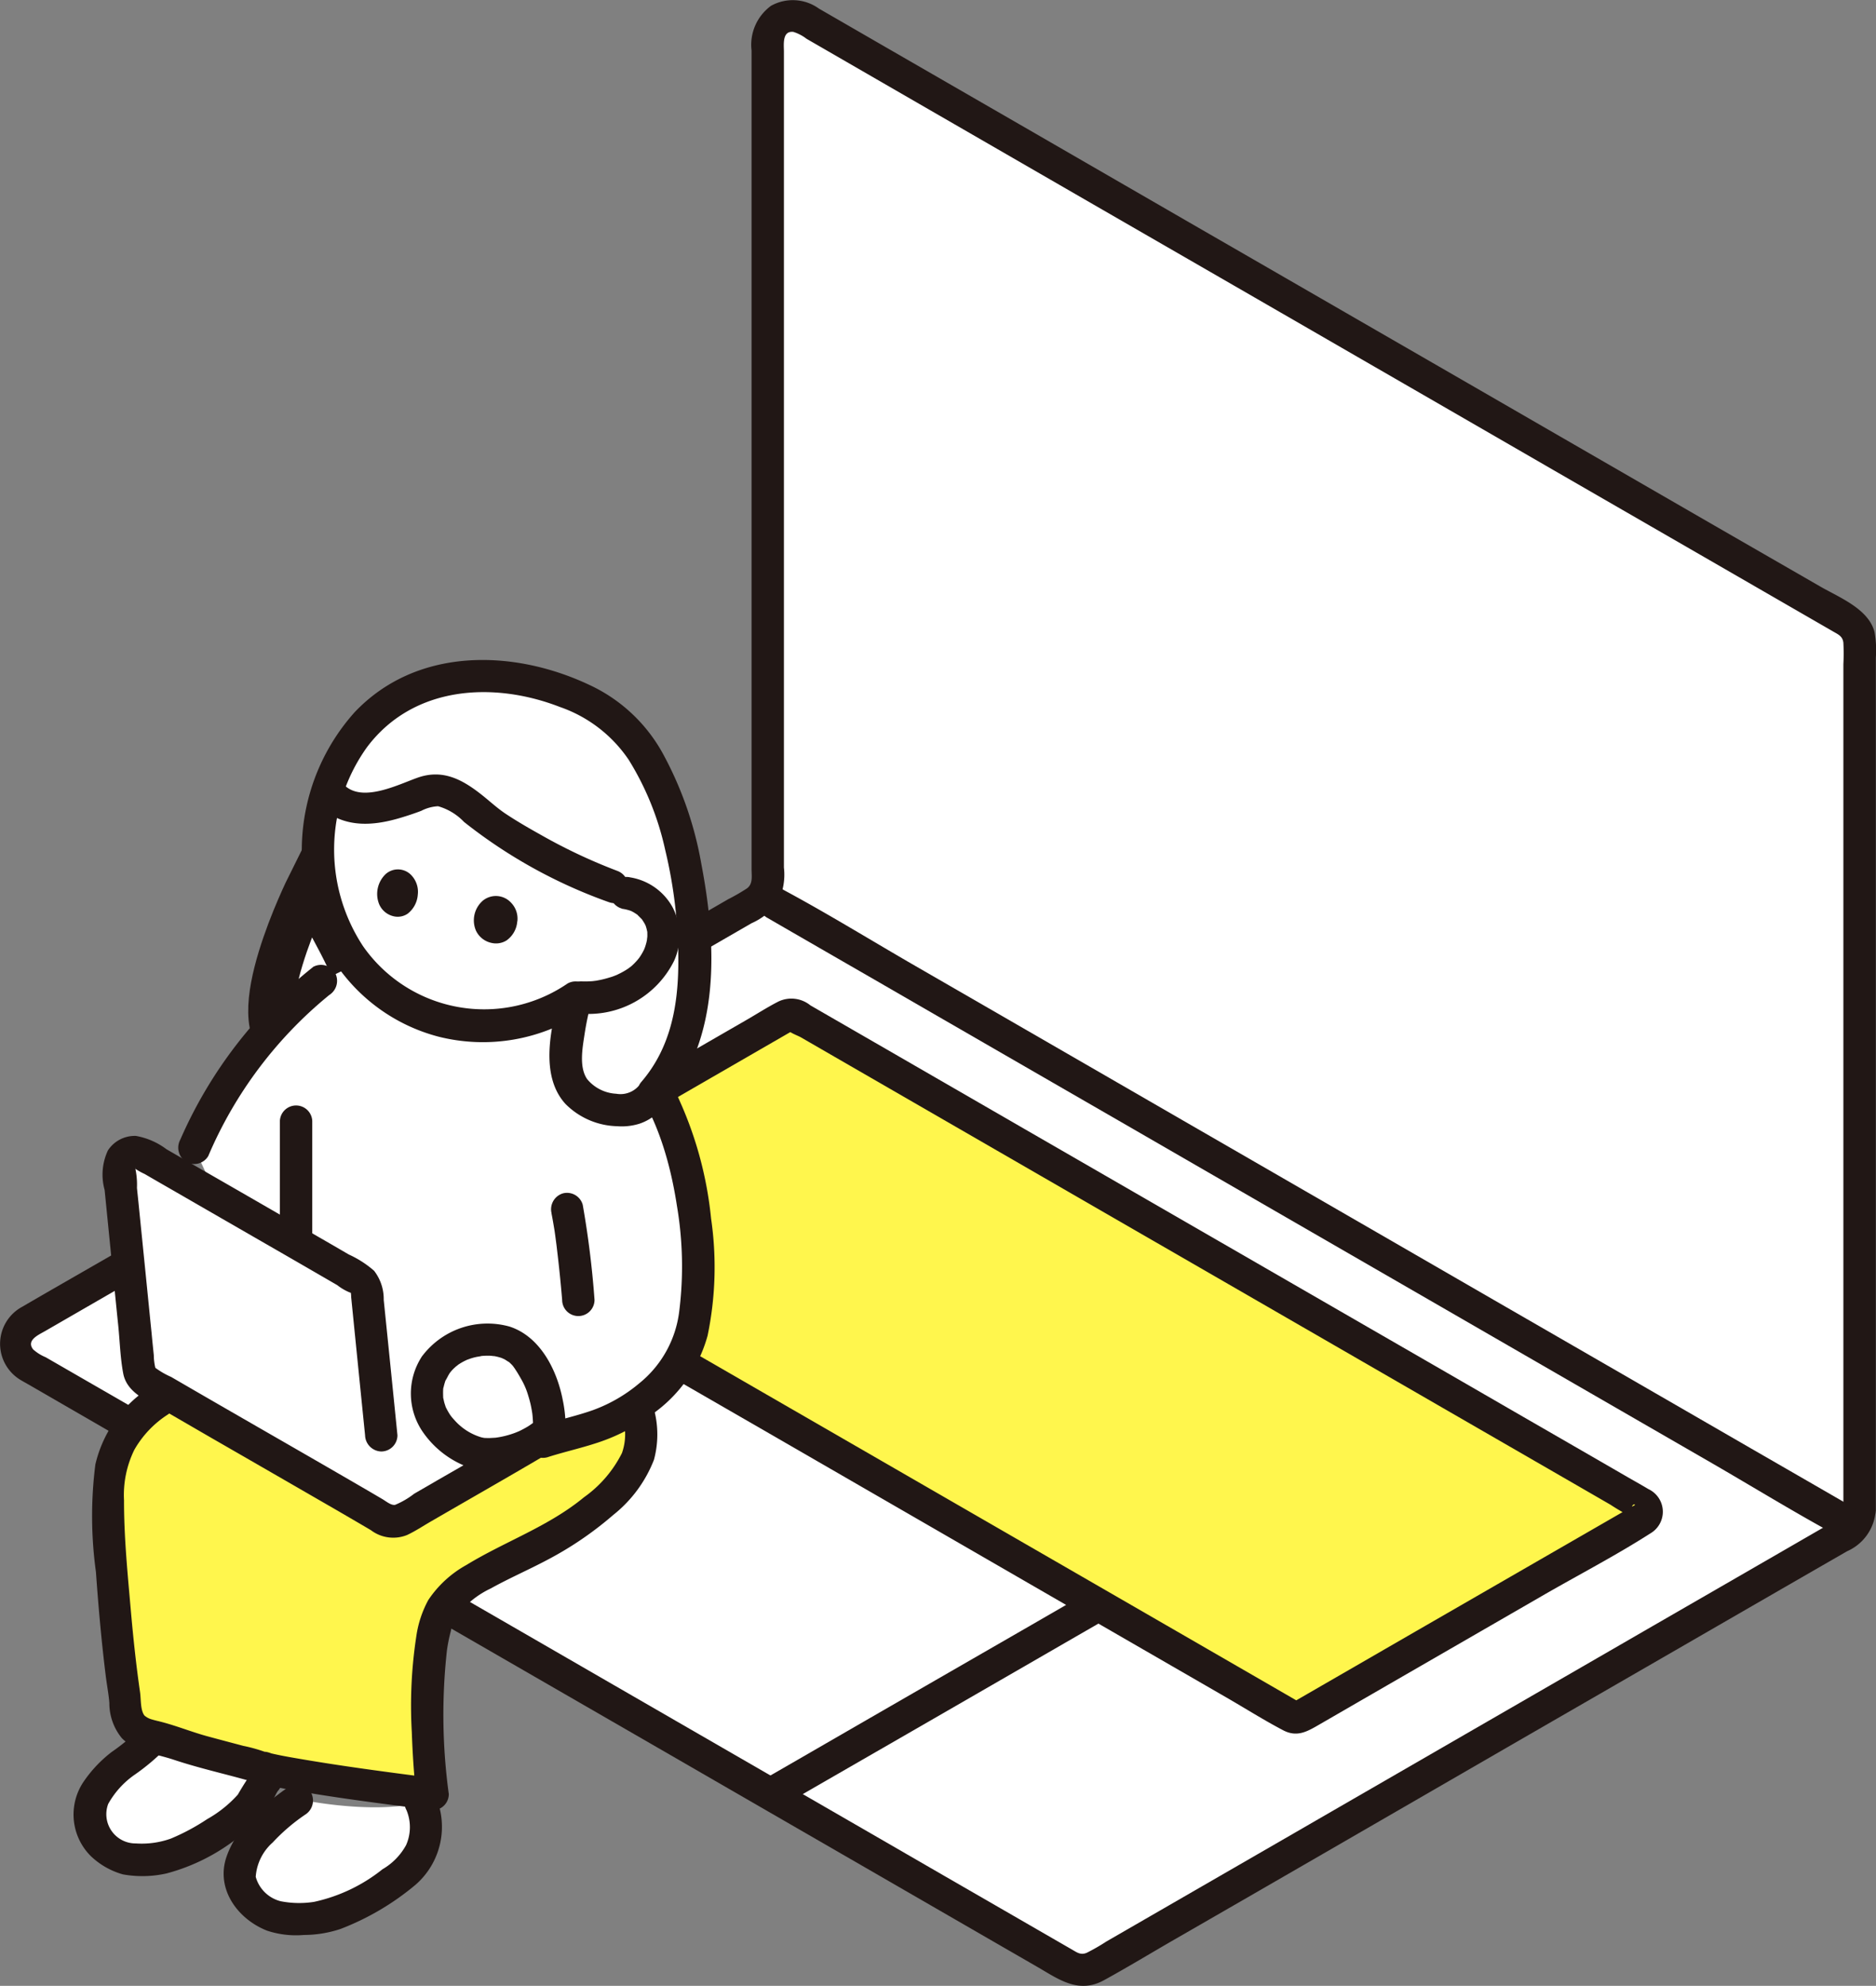
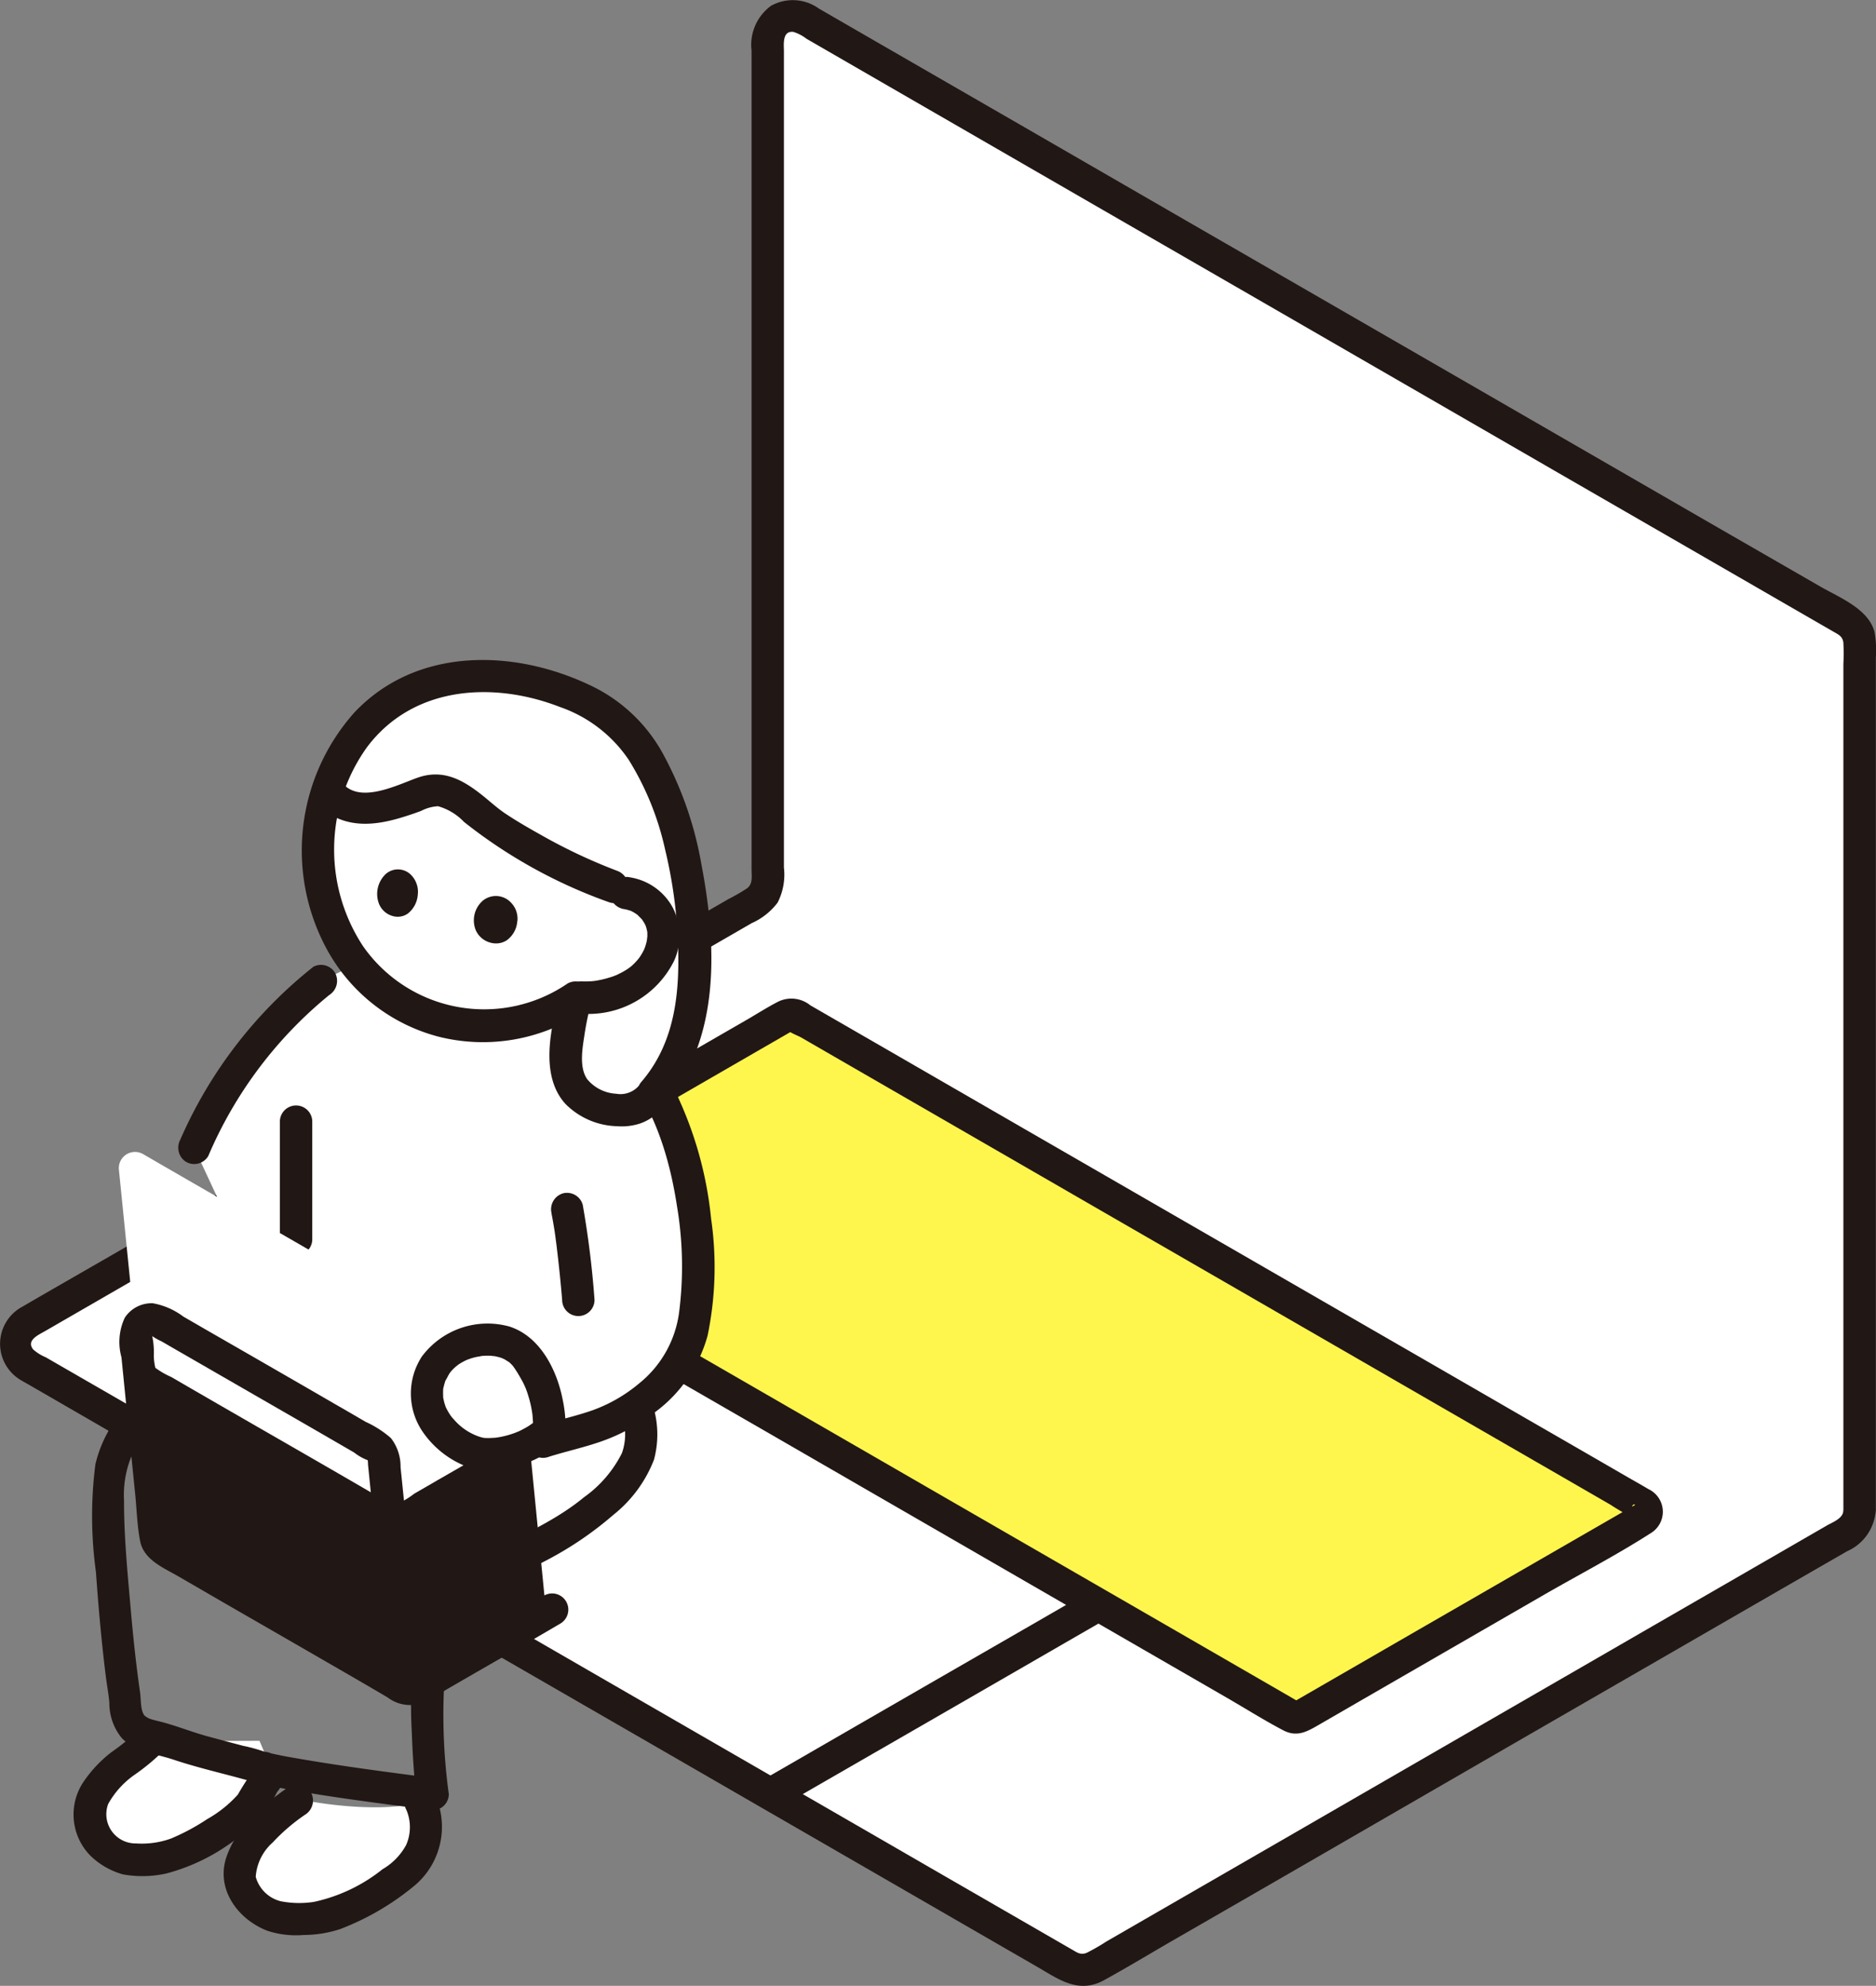
<svg xmlns="http://www.w3.org/2000/svg" width="122.962" height="130.183" viewBox="0 0 122.962 130.183">
  <rect x="0" y="0" width="122.962" height="130.183" fill="#808080" stroke="none" />
  <g id="レイヤー_1" data-name="レイヤー 1" transform="translate(-0.026 -0.01)">
    <g id="グループ_43" data-name="グループ 43" transform="translate(0.026 0.01)">
-       <path id="パス_36" data-name="パス 36" d="M36.024,109.54S31.468,118.685,34.651,120s4.615-3.045,4.493-4.244S36.024,109.54,36.024,109.54Z" transform="translate(-15.753 -51.439)" fill="#fff" stroke="#211715" stroke-miterlimit="10" stroke-width="3" />
      <path id="パス_37" data-name="パス 37" d="M11.435,221.151a1.911,1.911,0,0,1-.138-.276,3.13,3.13,0,0,1,.732-3.262A26.681,26.681,0,0,1,14.9,215.1a1.432,1.432,0,0,0,.44-.414,2.72,2.72,0,0,0,.865.212c1.289.074,3.3.037,6.031.032l.355.843a3.351,3.351,0,0,1-.207,2.111,5.724,5.724,0,0,1-1.9,2.334,17.929,17.929,0,0,1-3.963,2.217,7.616,7.616,0,0,1-2.827.26,3.871,3.871,0,0,1-2.265-1.549Z" transform="translate(-5.227 -100.811)" fill="#fff" />
      <path id="パス_38" data-name="パス 38" d="M30.292,228.932a3.524,3.524,0,0,1-.345-.467c-.674-1.146-.191-2.345.61-3.411a12.333,12.333,0,0,1,2.965-2.684c1.92.4,5.639.854,7.968.18a4.091,4.091,0,0,1,.276,2.467,4.007,4.007,0,0,1-1.634,2.424,23.439,23.439,0,0,1-4.063,2.361,8.551,8.551,0,0,1-3.687.345A3.671,3.671,0,0,1,30.292,228.932Z" transform="translate(-13.925 -104.417)" fill="#fff" />
      <g id="_lt_パス_gt_" data-name="&amp;lt;パス&amp;gt;" transform="translate(1.01 1.031)">
        <path id="パス_39" data-name="パス 39" d="M122.811,99.975V43.02A1.624,1.624,0,0,0,122,41.614L53.687,2.175A1.622,1.622,0,0,0,51.252,3.58V58.658a1.624,1.624,0,0,1-.812,1.406L2.742,87.605a1.623,1.623,0,0,0,0,2.811l68.313,39.44a1.615,1.615,0,0,0,1.623,0L122,101.381a1.624,1.624,0,0,0,.812-1.406Z" transform="translate(-1.93 -1.954)" fill="#fff" />
      </g>
      <g id="_lt_パス_gt_2" data-name="&amp;lt;パス&amp;gt;" transform="translate(28.853 66.48)">
        <path id="パス_40" data-name="パス 40" d="M54.684,139.3l55.592,32.1a.527.527,0,0,0,.53,0l22.476-12.975a.528.528,0,0,0,0-.918l-55.592-32.1a.527.527,0,0,0-.53,0L54.684,138.382A.528.528,0,0,0,54.684,139.3Z" transform="translate(-54.417 -125.335)" fill="#fff64d" />
      </g>
      <path id="パス_41" data-name="パス 41" d="M57.24,165.869c.711-.408,1.262-.732,1.629-.939q15.349,8.864,30.7,17.723c-3.2,1.846-21.484,12.4-21.489,12.407-7.75-4.472-24.072-13.9-30.7-17.723l19.855-11.463Z" transform="translate(-17.565 -77.446)" fill="#fff" />
      <g id="_lt_パス_gt_3" data-name="&amp;lt;パス&amp;gt;" transform="translate(50.332 1.031)">
        <path id="パス_42" data-name="パス 42" d="M94.91,59.353V3.58a1.622,1.622,0,0,1,2.435-1.406l68.313,39.44a1.624,1.624,0,0,1,.812,1.406v57.65" transform="translate(-94.91 -1.954)" fill="#fff" />
      </g>
      <g id="_lt_パス_gt_4" data-name="&amp;lt;パス&amp;gt;" transform="translate(27.796 65.443)">
        <path id="パス_43" data-name="パス 43" d="M53.213,139.3l2.976,1.719q3.851,2.22,7.7,4.445,5.26,3.04,10.524,6.074l11.617,6.71L96.849,164.5l8.185,4.726c1.231.711,2.445,1.48,3.7,2.138.9.472,1.565.09,2.318-.345l3.522-2.037,11.108-6.413c2.366-1.369,4.827-2.642,7.129-4.116a1.64,1.64,0,0,0-.138-2.9c-.5-.3-1.013-.583-1.517-.875q-3.342-1.934-6.689-3.862-5.013-2.9-10.031-5.793l-11.532-6.657-11.14-6.429-9.018-5.209-5-2.886a1.974,1.974,0,0,0-2.085-.255c-.721.366-1.416.817-2.117,1.22q-5.156,2.976-10.307,5.952l-9.182,5.3c-.26.149-.525.292-.78.451a1.611,1.611,0,0,0-.292,2.631,1.1,1.1,0,0,0,1.5,0,1.068,1.068,0,0,0,0-1.5c.345.265-.525.833-.122.695a2.352,2.352,0,0,0,.334-.191l1.241-.716,4.265-2.461q5.514-3.183,11.023-6.366l4.106-2.371,1.093-.631a1.445,1.445,0,0,0,.265-.154c.2-.2-.26.281-.472-.032.143.212.684.4.9.52l2.239,1.294,17.887,10.328q10.988,6.342,21.977,12.689l8.28,4.779,2.689,1.554a14.308,14.308,0,0,0,1.432.828c.4.17-.085.032-.085-.355,0-.679.446-.5.149-.393a2.3,2.3,0,0,0-.35.2l-3.183,1.835L117.388,164.9q-3.883,2.244-7.771,4.488a1.272,1.272,0,0,0-.249.143c-.17.186.488.032.483.021-.048-.069-.212-.122-.281-.164l-1.623-.939q-8.235-4.758-16.471-9.511-11.108-6.413-22.21-12.821-7.153-4.13-14.3-8.254c-.233-.133-.461-.265-.695-.4a1.061,1.061,0,0,0-1.072,1.83Z" transform="translate(-52.426 -123.379)" fill="#211715" />
      </g>
      <path id="パス_44" data-name="パス 44" d="M94.856,210.714q3.62-2.093,7.246-4.18,5.785-3.334,11.564-6.673,1.337-.772,2.679-1.544a1.061,1.061,0,0,0-1.072-1.83q-3.62,2.093-7.246,4.18Q102.242,204,96.463,207.34q-1.337.772-2.679,1.544a1.061,1.061,0,0,0,1.072,1.83h0Z" transform="translate(-43.807 -92.193)" fill="#211715" />
      <g id="_lt_パス_gt_5" data-name="&amp;lt;パス&amp;gt;" transform="translate(18.764 86.139)">
        <path id="パス_45" data-name="パス 45" d="M57.88,162.547q-3.716,2.14-7.426,4.286-5.912,3.413-11.829,6.832l-2.711,1.565a1.061,1.061,0,0,0,1.072,1.83q3.716-2.14,7.426-4.286,5.912-3.413,11.829-6.832l2.711-1.565a1.061,1.061,0,0,0-1.072-1.83Z" transform="translate(-35.399 -162.396)" fill="#211715" />
      </g>
      <g id="_lt_パス_gt_6" data-name="&amp;lt;パス&amp;gt;">
        <path id="パス_46" data-name="パス 46" d="M122.978,99.063V43.12a6.774,6.774,0,0,0-.085-1.671c-.387-1.522-2.3-2.265-3.543-2.981l-6.944-4-10.169-5.872q-5.976-3.453-11.951-6.9c-3.984-2.3-8.185-4.726-12.28-7.087L66.85,8.163,58.262,3.208,53.7.572a2.929,2.929,0,0,0-3.14-.18,3.168,3.168,0,0,0-1.273,2.933V57c0,.451.1.95-.3,1.247a12.791,12.791,0,0,1-1.231.711q-3.644,2.109-7.294,4.212l-11.256,6.5L16.971,76.735q-5.116,2.952-10.233,5.909c-1.751,1.008-3.506,2.01-5.252,3.029A2.76,2.76,0,0,0,1.3,90.427c.244.154.5.286.743.43L7.29,93.891q4.527,2.618,9.06,5.23,5.705,3.294,11.415,6.588,6.159,3.557,12.323,7.113c4.111,2.371,7.851,4.535,11.776,6.8q4.893,2.825,9.782,5.649,3.167,1.83,6.339,3.66c1.39.8,2.705,1.814,4.387.9,1.538-.843,3.04-1.756,4.557-2.631q4.862-2.8,9.718-5.607L98.741,114.6c4.031-2.329,7.8-4.5,11.7-6.753q4.257-2.459,8.519-4.917l2.138-1.231a3.141,3.141,0,0,0,1.867-2.631c.074-1.3-2.042-1.358-2.122,0-.027.488-.711.737-1.082.95l-2.514,1.453q-4.408,2.546-8.822,5.092-5.864,3.39-11.728,6.774c-3.909,2.26-7.936,4.583-11.9,6.875l-9.347,5.395-2.912,1.682a13.178,13.178,0,0,1-1.273.732c-.408.18-.658-.027-.992-.217l-1.7-.981q-3.334-1.926-6.673-3.851-4.965-2.872-9.936-5.74l-11.713-6.763c-3.9-2.254-8.127-4.695-12.19-7.039q-5.6-3.238-11.209-6.472L8.059,91.891,3.02,88.984a2.866,2.866,0,0,1-.822-.515c-.472-.6.361-.955.774-1.194q3.1-1.79,6.19-3.575,5.315-3.071,10.636-6.143,6.087-3.509,12.169-7.023,5.379-3.1,10.758-6.212l6.556-3.787a4.359,4.359,0,0,0,1.713-1.353,4.025,4.025,0,0,0,.414-2.3V3.4c0-.461-.127-1.379.615-1.3a2.751,2.751,0,0,1,.865.451l5.018,2.9,8.816,5.092q5.578,3.223,11.156,6.44,6.095,3.517,12.19,7.039c4.063,2.345,7.846,4.53,11.771,6.8l9.9,5.713,6.716,3.878,1.7.981c.334.2.647.308.695.753a13.807,13.807,0,0,1,0,1.406V99.068a1.062,1.062,0,0,0,2.122,0Z" transform="translate(-0.026 -0.01)" fill="#211715" />
      </g>
      <g id="_lt_パス_gt_7" data-name="&amp;lt;パス&amp;gt;" transform="translate(49.728 58.158)">
-         <path id="パス_47" data-name="パス 47" d="M94.285,111.627q3.509,2.029,7.023,4.053,8.426,4.87,16.858,9.734,10.161,5.872,20.327,11.739,8.784,5.076,17.574,10.148c2.849,1.644,5.665,3.384,8.562,4.944.042.021.08.048.117.069a1.061,1.061,0,0,0,1.072-1.83q-3.509-2.029-7.023-4.053-8.426-4.87-16.858-9.734-10.161-5.872-20.327-11.739-8.784-5.076-17.574-10.148c-2.849-1.644-5.665-3.384-8.562-4.944-.042-.021-.08-.048-.117-.069a1.061,1.061,0,0,0-1.072,1.83h0Z" transform="translate(-93.771 -109.647)" fill="#211715" />
-       </g>
-       <path id="パス_48" data-name="パス 48" d="M48.164,173.968a7.941,7.941,0,0,1-.843,3.506,8.426,8.426,0,0,1-4.222,4.185c-1.984,1.056-3.538,1.857-5.575,2.806a4.508,4.508,0,0,0-2.5,4.721c.217,3.284.286,5.586.371,8.09a1.866,1.866,0,0,1-1.432,2.079c-2.483.764-6.228-1.093-8.021-1.517-.244-.058-.562.339-.732.154-.223-.233-.1-.4-.138-.721-.106-.9-2.1-.239-2.175-.934-3.087,0-4.222-.912-5.623-.992a3.179,3.179,0,0,1-2.774-2.684s-.154-1.05-.164-1.114c-.446-3.469-.668-6.514-.891-10.211a10.512,10.512,0,0,1,.658-5.405,7.659,7.659,0,0,1,2.674-2.88l31.382.912Z" transform="translate(-6.297 -81.259)" fill="#fff64d" />
+         </g>
      <path id="パス_49" data-name="パス 49" d="M50.473,123a9.9,9.9,0,0,1,3.777,4.037c2.021,3.368,2.737,7.75,2.817,11.819a19.213,19.213,0,0,1-.329,3.66c-.493,2.557-2.079,4.281-4.594,5.787a25.423,25.423,0,0,1-5.188,1.788l-16.7-5.862L24.03,130.855a28.661,28.661,0,0,1,8.312-10.933l3.1-1.512L46.2,121.094,50.479,123Z" transform="translate(-11.297 -55.603)" fill="#fff" />
      <path id="パス_50" data-name="パス 50" d="M45.568,84.246a12.41,12.41,0,0,1,12.047,1.178c4.355,2.886,4.52,8.524,2.96,12.561a2.786,2.786,0,0,1,1.369,2.09,3.863,3.863,0,0,1-1.692,3.347,6.134,6.134,0,0,1-4.01,1.018,10.822,10.822,0,0,1-11.352.52,10.71,10.71,0,0,1-2.811-2.355,12.457,12.457,0,0,1,.239-15.951,10.435,10.435,0,0,1,3.246-2.408Z" transform="translate(-18.47 -39.067)" fill="#fff" />
      <path id="パス_51" data-name="パス 51" d="M31.93,220.682c-1.65,1.162-3.358,2.573-4.063,4.535-.764,2.122.684,4.132,2.642,4.9a6.055,6.055,0,0,0,2.408.281,7.68,7.68,0,0,0,2.4-.393,17.259,17.259,0,0,0,4.923-2.9,5.036,5.036,0,0,0,1.241-5.957,1.07,1.07,0,0,0-1.453-.382,1.093,1.093,0,0,0-.382,1.453,2.9,2.9,0,0,1-.027,2.286,4.118,4.118,0,0,1-1.549,1.586,10.838,10.838,0,0,1-4.493,2.138,6.309,6.309,0,0,1-2.175-.042,2.271,2.271,0,0,1-1.639-1.6,3.308,3.308,0,0,1,1.114-2.254A12.37,12.37,0,0,1,33,222.513a1.092,1.092,0,0,0,.382-1.453,1.076,1.076,0,0,0-1.453-.382h0Z" transform="translate(-13.001 -103.551)" fill="#211715" />
      <path id="パス_52" data-name="パス 52" d="M13.664,213a14,14,0,0,1-2.053,1.729,8.454,8.454,0,0,0-1.878,2.01,3.847,3.847,0,0,0,.509,4.8,4.979,4.979,0,0,0,2.117,1.209,7.212,7.212,0,0,0,2.859-.064,12.9,12.9,0,0,0,4.716-2.376,7.268,7.268,0,0,0,2.132-2.217c.159-.265.339-.663.435-.8a1.274,1.274,0,0,0,.212-1.39,1.092,1.092,0,0,0-1.3-.743,1.071,1.071,0,0,0-.743,1.3c.08.26.106.186.08-.228l.271-.467a20.69,20.69,0,0,0-1.135,1.756,7.894,7.894,0,0,1-2.01,1.607A14.05,14.05,0,0,1,15.5,220.4a5.655,5.655,0,0,1-2.3.318,1.915,1.915,0,0,1-1.809-2.589,5.716,5.716,0,0,1,1.713-1.9,14.07,14.07,0,0,0,2.053-1.729,1.093,1.093,0,0,0,0-1.5,1.073,1.073,0,0,0-1.5,0h0Z" transform="translate(-4.299 -99.872)" fill="#211715" />
      <path id="パス_53" data-name="パス 53" d="M34.61,137.633v7.8a1.062,1.062,0,0,0,2.122,0v-7.8a1.062,1.062,0,0,0-2.122,0Z" transform="translate(-16.265 -64.148)" fill="#211715" />
      <path id="パス_54" data-name="パス 54" d="M15.3,171.18a8.183,8.183,0,0,0-3.7,5.124,26.774,26.774,0,0,0,.037,7.045c.164,2.313.366,4.594.652,6.885.069.536.2,1.268.228,1.719a3.6,3.6,0,0,0,.812,2.286c.838.875,2.3,1.05,3.406,1.422,1.316.44,2.674.769,4.016,1.125.9.239,1.745.493,2.705.674,3.39.647,6.827,1.066,10.248,1.512a1.057,1.057,0,0,0,1.061-1.061,38.344,38.344,0,0,1-.122-9.416,10.581,10.581,0,0,1,.26-1.284,3,3,0,0,1,.366-.944,6,6,0,0,1,2.249-1.835c1.2-.668,2.467-1.215,3.676-1.857a22.651,22.651,0,0,0,4.344-2.955A8.587,8.587,0,0,0,48.212,176a6.356,6.356,0,0,0,.016-3.262c-.271-1.337-2.313-.769-2.048.562a3.725,3.725,0,0,1-.064,2.254,7.88,7.88,0,0,1-2.488,2.9c-2.334,1.926-5.161,2.886-7.708,4.44a7.176,7.176,0,0,0-2.5,2.3,7.056,7.056,0,0,0-.78,2.35,30.065,30.065,0,0,0-.3,6.291c.048,1.363.133,2.727.281,4.079l1.061-1.061c-3-.387-6-.78-8.981-1.3-.525-.09-1.05-.186-1.57-.308a1.966,1.966,0,0,0-.435-.117c-.011,0,.228.1.239.1a10.251,10.251,0,0,0-1.644-.477c-.78-.207-1.565-.414-2.345-.626-1.013-.276-1.989-.674-3-.939-.249-.064-.5-.117-.748-.2a1.23,1.23,0,0,1-.382-.223c-.276-.366-.217-1.072-.292-1.56-.244-1.692-.43-3.421-.584-5.151-.212-2.445-.467-4.933-.462-7.389a6.727,6.727,0,0,1,.674-3.315,6.661,6.661,0,0,1,2.2-2.318c1.135-.748.074-2.589-1.072-1.83h0Z" transform="translate(-5.349 -80.302)" fill="#211715" />
      <path id="パス_55" data-name="パス 55" d="M66.62,154.223c1.156-.366,2.345-.621,3.49-1.024a12.15,12.15,0,0,0,3.156-1.666,9.3,9.3,0,0,0,3.793-5.262,22.111,22.111,0,0,0,.228-7.681,24.714,24.714,0,0,0-2.032-7.649,12.818,12.818,0,0,0-4.87-5.745c-1.167-.716-2.233,1.119-1.072,1.83,3.612,2.212,5.124,6.737,5.734,10.721a23.743,23.743,0,0,1,.159,6.88,7.162,7.162,0,0,1-2.62,4.764,10.037,10.037,0,0,1-3.05,1.766c-1.109.393-2.334.652-3.49,1.024-1.294.414-.743,2.461.562,2.048h0Z" transform="translate(-30.68 -58.713)" fill="#211715" />
      <path id="パス_56" data-name="パス 56" d="M19.654,159.211c4.09,2.366,9.808,5.639,12.529,7.251a1.037,1.037,0,0,0,1.072,0c2.053-1.2,6.9-3.978,8.8-5.1l-10.71-6.084c-.2-2.01-.382-3.793-.382-3.793a1.046,1.046,0,0,0-.52-.806c-3.92-2.292-10.3-5.941-14.142-8.174a1.06,1.06,0,0,0-1.586,1.024q.66,6.533,1.316,13.065a1.049,1.049,0,0,0,.515.806c.806.477,1.883,1.1,3.1,1.8Z" transform="translate(-6.921 -66.847)" fill="#fff" />
      <path id="パス_57" data-name="パス 57" d="M68.144,148.765c.074.377.138.759.2,1.135.016.111.032.228.048.339.005.048.058.43.021.164.032.239.064.472.09.711q.2,1.655.339,3.321a1.061,1.061,0,0,0,2.122,0,61.453,61.453,0,0,0-.774-6.238,1.07,1.07,0,0,0-1.3-.743,1.089,1.089,0,0,0-.743,1.3h0Z" transform="translate(-31.996 -69.222)" fill="#211715" />
-       <path id="パス_58" data-name="パス 58" d="M40.6,159.512c-1.968,1.162-3.952,2.3-5.931,3.437-.509.3-1.018.589-1.528.886a5.386,5.386,0,0,1-1.247.727c-.276.048-.6-.244-.875-.4-.424-.249-.849-.5-1.278-.748-4.169-2.424-8.36-4.811-12.524-7.235a5.377,5.377,0,0,1-1.04-.6,3.767,3.767,0,0,1-.1-.822c-.048-.477-.1-.96-.143-1.438-.186-1.83-.366-3.66-.552-5.49-.09-.912-.186-1.83-.276-2.742-.042-.435-.09-.87-.133-1.3a5.063,5.063,0,0,0-.122-1.342c.048.1-.027.058-.032.053a4.049,4.049,0,0,0,.663.377c.546.318,1.087.631,1.634.944q3.748,2.164,7.49,4.318,1.751,1.011,3.5,2.026a3.374,3.374,0,0,0,.806.472c.064.011.117.08.064-.053a1.633,1.633,0,0,1,.037.361q.454,4.527.912,9.06a1.093,1.093,0,0,0,1.061,1.061,1.067,1.067,0,0,0,1.061-1.061q-.446-4.44-.9-8.875a3.03,3.03,0,0,0-.631-1.91,6.747,6.747,0,0,0-1.655-1.066c-.658-.382-1.31-.764-1.968-1.14q-4.106-2.379-8.222-4.742c-.589-.34-1.172-.679-1.761-1.018a4.684,4.684,0,0,0-2.005-.875,2.1,2.1,0,0,0-1.835.95,3.74,3.74,0,0,0-.217,2.589q.3,3.008.6,6.01c.1.96.191,1.915.292,2.875.106,1.04.133,2.127.329,3.156.239,1.252,1.544,1.761,2.536,2.339,1.082.626,2.159,1.252,3.241,1.878q3.636,2.093,7.267,4.191c1.066.615,2.127,1.231,3.188,1.857a2.422,2.422,0,0,0,2.371.318c.546-.255,1.061-.6,1.581-.9,2.461-1.427,4.939-2.838,7.389-4.281a1.061,1.061,0,0,0-1.072-1.83h0Z" transform="translate(-5.996 -65.912)" fill="#211715" />
+       <path id="パス_58" data-name="パス 58" d="M40.6,159.512c-1.968,1.162-3.952,2.3-5.931,3.437-.509.3-1.018.589-1.528.886a5.386,5.386,0,0,1-1.247.727c-.276.048-.6-.244-.875-.4-.424-.249-.849-.5-1.278-.748-4.169-2.424-8.36-4.811-12.524-7.235a5.377,5.377,0,0,1-1.04-.6,3.767,3.767,0,0,1-.1-.822a5.063,5.063,0,0,0-.122-1.342c.048.1-.027.058-.032.053a4.049,4.049,0,0,0,.663.377c.546.318,1.087.631,1.634.944q3.748,2.164,7.49,4.318,1.751,1.011,3.5,2.026a3.374,3.374,0,0,0,.806.472c.064.011.117.08.064-.053a1.633,1.633,0,0,1,.037.361q.454,4.527.912,9.06a1.093,1.093,0,0,0,1.061,1.061,1.067,1.067,0,0,0,1.061-1.061q-.446-4.44-.9-8.875a3.03,3.03,0,0,0-.631-1.91,6.747,6.747,0,0,0-1.655-1.066c-.658-.382-1.31-.764-1.968-1.14q-4.106-2.379-8.222-4.742c-.589-.34-1.172-.679-1.761-1.018a4.684,4.684,0,0,0-2.005-.875,2.1,2.1,0,0,0-1.835.95,3.74,3.74,0,0,0-.217,2.589q.3,3.008.6,6.01c.1.96.191,1.915.292,2.875.106,1.04.133,2.127.329,3.156.239,1.252,1.544,1.761,2.536,2.339,1.082.626,2.159,1.252,3.241,1.878q3.636,2.093,7.267,4.191c1.066.615,2.127,1.231,3.188,1.857a2.422,2.422,0,0,0,2.371.318c.546-.255,1.061-.6,1.581-.9,2.461-1.427,4.939-2.838,7.389-4.281a1.061,1.061,0,0,0-1.072-1.83h0Z" transform="translate(-5.996 -65.912)" fill="#211715" />
      <g id="グループ_42" data-name="グループ 42" transform="translate(19.794 43.265)">
        <path id="パス_59" data-name="パス 59" d="M61.279,110.882a11.013,11.013,0,0,0,2.62-6.27c.578-6.339-1.22-16.237-6.27-19.049S46.294,82.46,42.337,86.8A12.457,12.457,0,0,0,42.1,102.75a10.549,10.549,0,0,0,14.126,1.857,15.649,15.649,0,0,0-.568,4.817c.366,2.435,3.358,2.827,4.44,2.44a2.407,2.407,0,0,0,1.188-.976Z" transform="translate(-38.274 -82.471)" fill="#fff" />
        <path id="パス_60" data-name="パス 60" d="M61.1,110.735c3.708-4.334,3.427-10.492,2.419-15.776a23.566,23.566,0,0,0-2.43-7.076A10.564,10.564,0,0,0,56.166,83.2c-5.013-2.361-11.331-2.472-15.378,1.8A13.586,13.586,0,0,0,38.8,100.211a11.714,11.714,0,0,0,7.506,6.058,11.918,11.918,0,0,0,9.511-1.65l-1.56-1.2c-.6,2.207-1.363,5.374.355,7.257A4.944,4.944,0,0,0,58,112.135a3.9,3.9,0,0,0,1.443-.159,3.227,3.227,0,0,0,1.114-.631,3.141,3.141,0,0,0,.3-.3c.069-.085.393-.5.244-.318a1.093,1.093,0,0,0,0-1.5,1.073,1.073,0,0,0-1.5,0,1.594,1.594,0,0,1-1.66.78,2.649,2.649,0,0,1-1.91-.96c-.536-.78-.308-2.026-.175-2.9a18.757,18.757,0,0,1,.456-2.17,1.073,1.073,0,0,0-1.56-1.2,9.68,9.68,0,0,1-13.41-2.445,11.527,11.527,0,0,1,.26-13.044c3.018-4.021,8.27-4.339,12.657-2.631a8.979,8.979,0,0,1,4.5,3.464A18.792,18.792,0,0,1,61.142,94a31.043,31.043,0,0,1,.865,7.469c-.016,2.817-.525,5.549-2.414,7.75-.886,1.034.61,2.541,1.5,1.5Z" transform="translate(-37.341 -81.571)" fill="#211715" />
      </g>
      <path id="パス_61" data-name="パス 61" d="M73.558,110.48a2.9,2.9,0,0,1,.6.143q.1.04-.032-.016c.058.027.117.058.17.085.085.048.164.1.244.154.18.117-.08-.1.085.074l.2.2c.164.164-.042-.1.074.085.053.08.106.159.154.244.032.058.058.111.085.17q-.056-.135-.016-.032a2.356,2.356,0,0,1,.08.276l.032.143c-.016-.122-.016-.117,0,.011,0,.1.005.2,0,.3,0,.027-.048.329-.005.117-.021.1-.037.2-.064.3s-.058.2-.09.292c-.048.117-.048.127-.011.032A1.115,1.115,0,0,1,75,113.2a3.6,3.6,0,0,1-.355.578c.1-.138-.08.1-.1.111-.069.08-.143.154-.217.228a2.836,2.836,0,0,1-.233.207c.143-.117-.09.064-.122.085a4.865,4.865,0,0,1-.626.355c-.048.027-.1.048-.154.074.064-.027.064-.021-.005,0-.122.048-.244.1-.371.133-.217.069-.435.127-.658.175l-.334.064c.175-.027-.127.011-.159.016a6.119,6.119,0,0,1-.764.016,1.067,1.067,0,0,0-1.061,1.061A1.085,1.085,0,0,0,70.9,117.36a6.26,6.26,0,0,0,6.084-3.453,4.013,4.013,0,0,0-.1-3.533,3.871,3.871,0,0,0-2.764-1.947,1.092,1.092,0,0,0-1.3.743,1.074,1.074,0,0,0,.743,1.3h0Z" transform="translate(-32.806 -50.909)" fill="#211715" />
      <path id="パス_62" data-name="パス 62" d="M49.293,109.106a1.728,1.728,0,0,1-.668,1.252,1.156,1.156,0,0,1-.9.17,1.358,1.358,0,0,1-.971-.812,1.8,1.8,0,0,1,.44-1.963,1.206,1.206,0,0,1,1.719.127A1.576,1.576,0,0,1,49.293,109.106Z" transform="translate(-21.909 -50.458)" fill="#211715" />
      <path id="パス_63" data-name="パス 63" d="M61.422,112.4a1.68,1.68,0,0,1-.706,1.252,1.3,1.3,0,0,1-.965.164,1.456,1.456,0,0,1-1.04-.817,1.711,1.711,0,0,1,.462-1.963,1.351,1.351,0,0,1,1.841.138,1.5,1.5,0,0,1,.414,1.225Z" transform="translate(-27.518 -52)" fill="#211715" />
      <path id="パス_64" data-name="パス 64" d="M53.343,167.231a3.374,3.374,0,0,1,.541-.626c1.432-1.3,4.26-1.56,5.458.149A7.71,7.71,0,0,1,60.8,171.1a.708.708,0,0,1-.2.631,6.727,6.727,0,0,1-3.05,1.284A3.365,3.365,0,0,1,55,172.525c-2.408-1.475-2.705-3.75-1.666-5.294Z" transform="translate(-24.792 -77.737)" fill="#fff" />
      <path id="パス_65" data-name="パス 65" d="M53.325,166.825a2.4,2.4,0,0,1,.334-.371c.058-.053.117-.106.175-.154-.186.159.037-.021.069-.048a4.108,4.108,0,0,1,.387-.228l.164-.08c.111-.048.111-.053,0,0l.175-.064a3.516,3.516,0,0,1,.446-.127c.069-.016.5-.08.271-.058a4.5,4.5,0,0,1,.467-.027,2.4,2.4,0,0,1,.276.011c.09.011.271.037.08,0a3.747,3.747,0,0,1,.483.111c.069.021.143.048.212.074-.233-.085.032.021.069.042.069.037.4.265.228.127a2.6,2.6,0,0,1,.382.382c-.138-.17.016.032.048.08.053.08.106.164.159.244.1.164.2.334.292.5a4.789,4.789,0,0,1,.435,1.024c.064.207.122.414.17.626.021.1.042.2.058.3,0-.027.058.366.037.2.027.207.042.419.053.631,0,.064,0,.133.005.191v.143a.468.468,0,0,1,.276-.456c-.207.111-.4.276-.6.4-.133.08-.265.154-.4.223-.09.048-.18.09-.276.133.164-.074-.117.048-.149.058a5.746,5.746,0,0,1-1.321.334c.053-.005.1-.005-.1.005-.117.005-.233.016-.35.016-.074,0-.149-.005-.223-.005-.133-.011-.143-.011-.037,0-.069-.011-.138-.027-.207-.042a3.78,3.78,0,0,1-1.761-1.125c-.069-.074-.138-.154-.207-.233.122.149-.053-.074-.074-.106a4.541,4.541,0,0,1-.281-.493c-.133-.255.048.191-.032-.085-.027-.085-.058-.17-.08-.255s-.037-.17-.058-.255c-.058-.239,0,.17-.011-.058-.005-.186-.011-.361,0-.546,0-.074.053-.244,0,0,.021-.1.037-.186.064-.281.016-.064.037-.133.058-.2a1.32,1.32,0,0,1,.058-.154c-.048.111-.058.133-.027.064.1-.149.164-.318.265-.467a1.063,1.063,0,0,0-1.835-1.072,4.442,4.442,0,0,0,.138,4.992,6.219,6.219,0,0,0,2.573,2.09,5.209,5.209,0,0,0,3.453.1,7.5,7.5,0,0,0,2.4-1.13,1.829,1.829,0,0,0,.875-1.522,8.482,8.482,0,0,0-.186-1.719c-.377-1.957-1.475-4.154-3.485-4.806a5.365,5.365,0,0,0-5.771,1.995,1.072,1.072,0,0,0,.382,1.453,1.086,1.086,0,0,0,1.453-.382Z" transform="translate(-23.861 -76.795)" fill="#211715" />
      <path id="パス_66" data-name="パス 66" d="M30.886,119.387A29.5,29.5,0,0,0,22.191,130.7a1.1,1.1,0,0,0,.382,1.453,1.072,1.072,0,0,0,1.453-.382,27.529,27.529,0,0,1,7.93-10.556,1.1,1.1,0,0,0,.382-1.453,1.072,1.072,0,0,0-1.453-.382h0Z" transform="translate(-10.376 -55.986)" fill="#211715" />
      <path id="パス_67" data-name="パス 67" d="M39.712,98.028c1.522,1.215,3.342,1.056,5.114.515.44-.133.87-.276,1.3-.44a2.665,2.665,0,0,1,1.1-.3,3.758,3.758,0,0,1,1.7,1.029,33.085,33.085,0,0,0,9.474,5.252c1.284.477,1.835-1.575.562-2.048a35.822,35.822,0,0,1-4.9-2.3c-.806-.451-1.613-.912-2.382-1.422-.557-.366-1.05-.828-1.57-1.241-1.289-1.024-2.583-1.729-4.244-1.135-1.225.435-3.443,1.565-4.663.589a1.1,1.1,0,0,0-1.5,0,1.068,1.068,0,0,0,0,1.5h0Z" transform="translate(-18.512 -44.95)" fill="#211715" />
    </g>
  </g>
</svg>